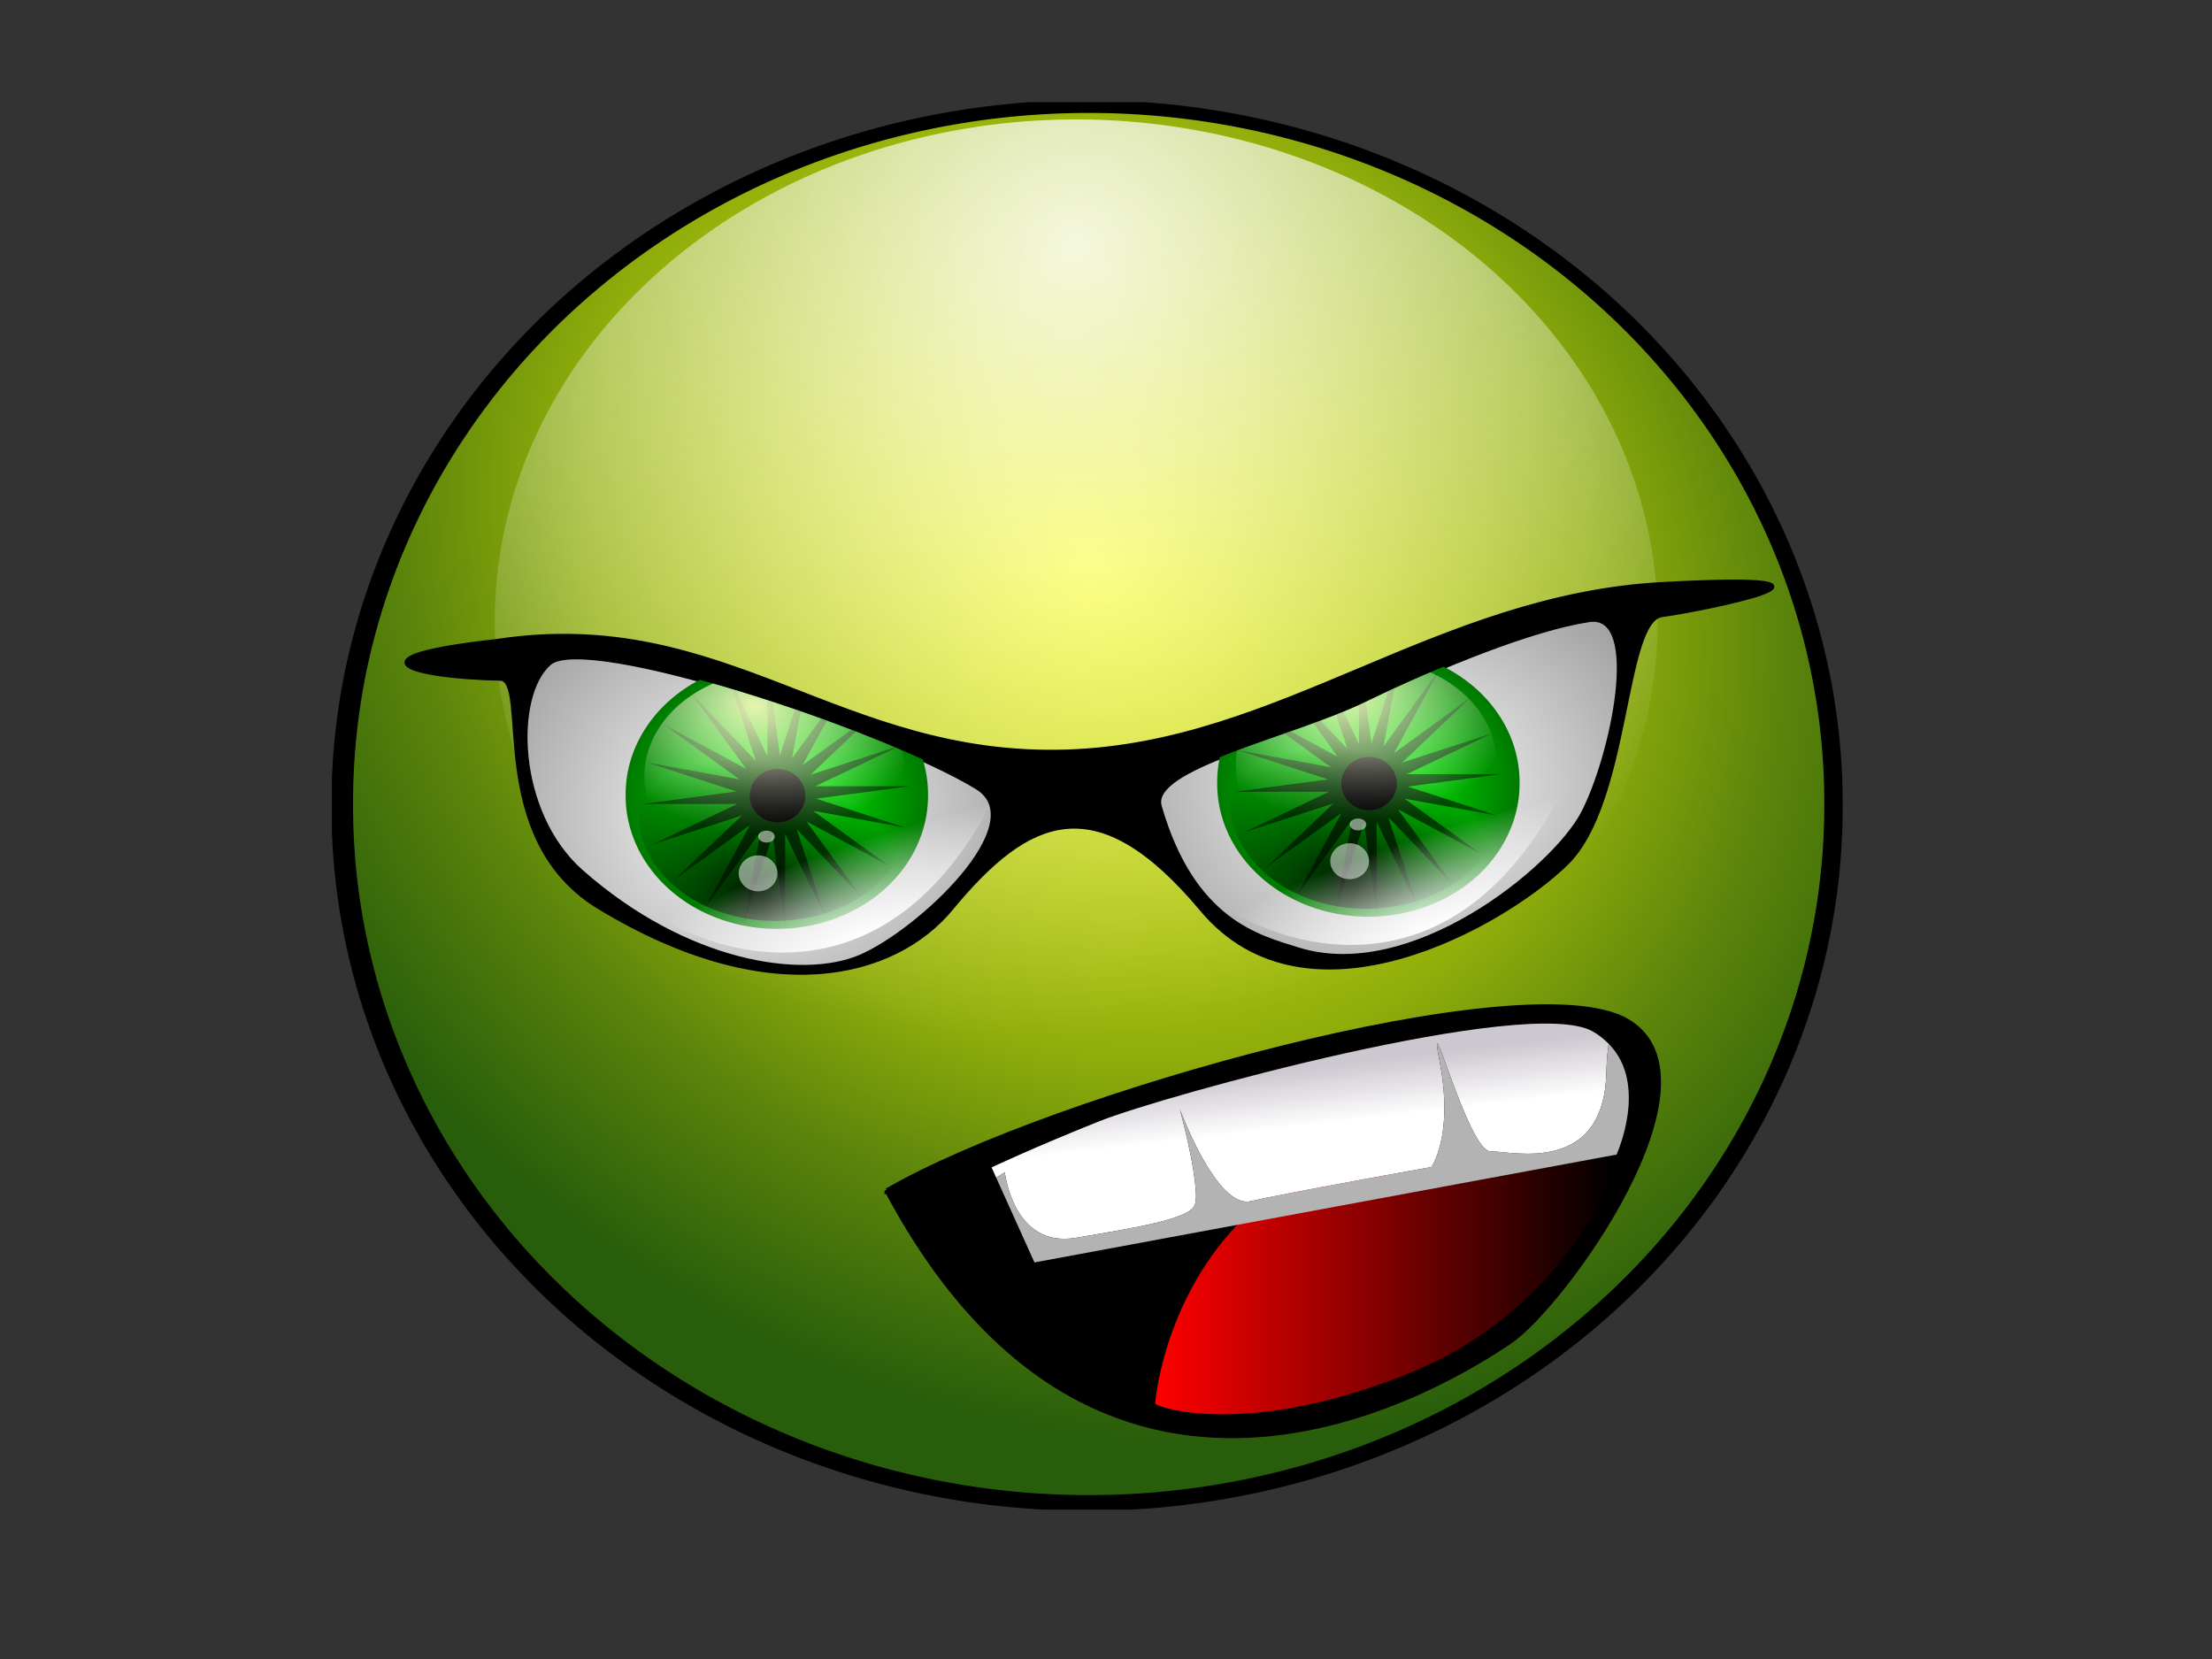
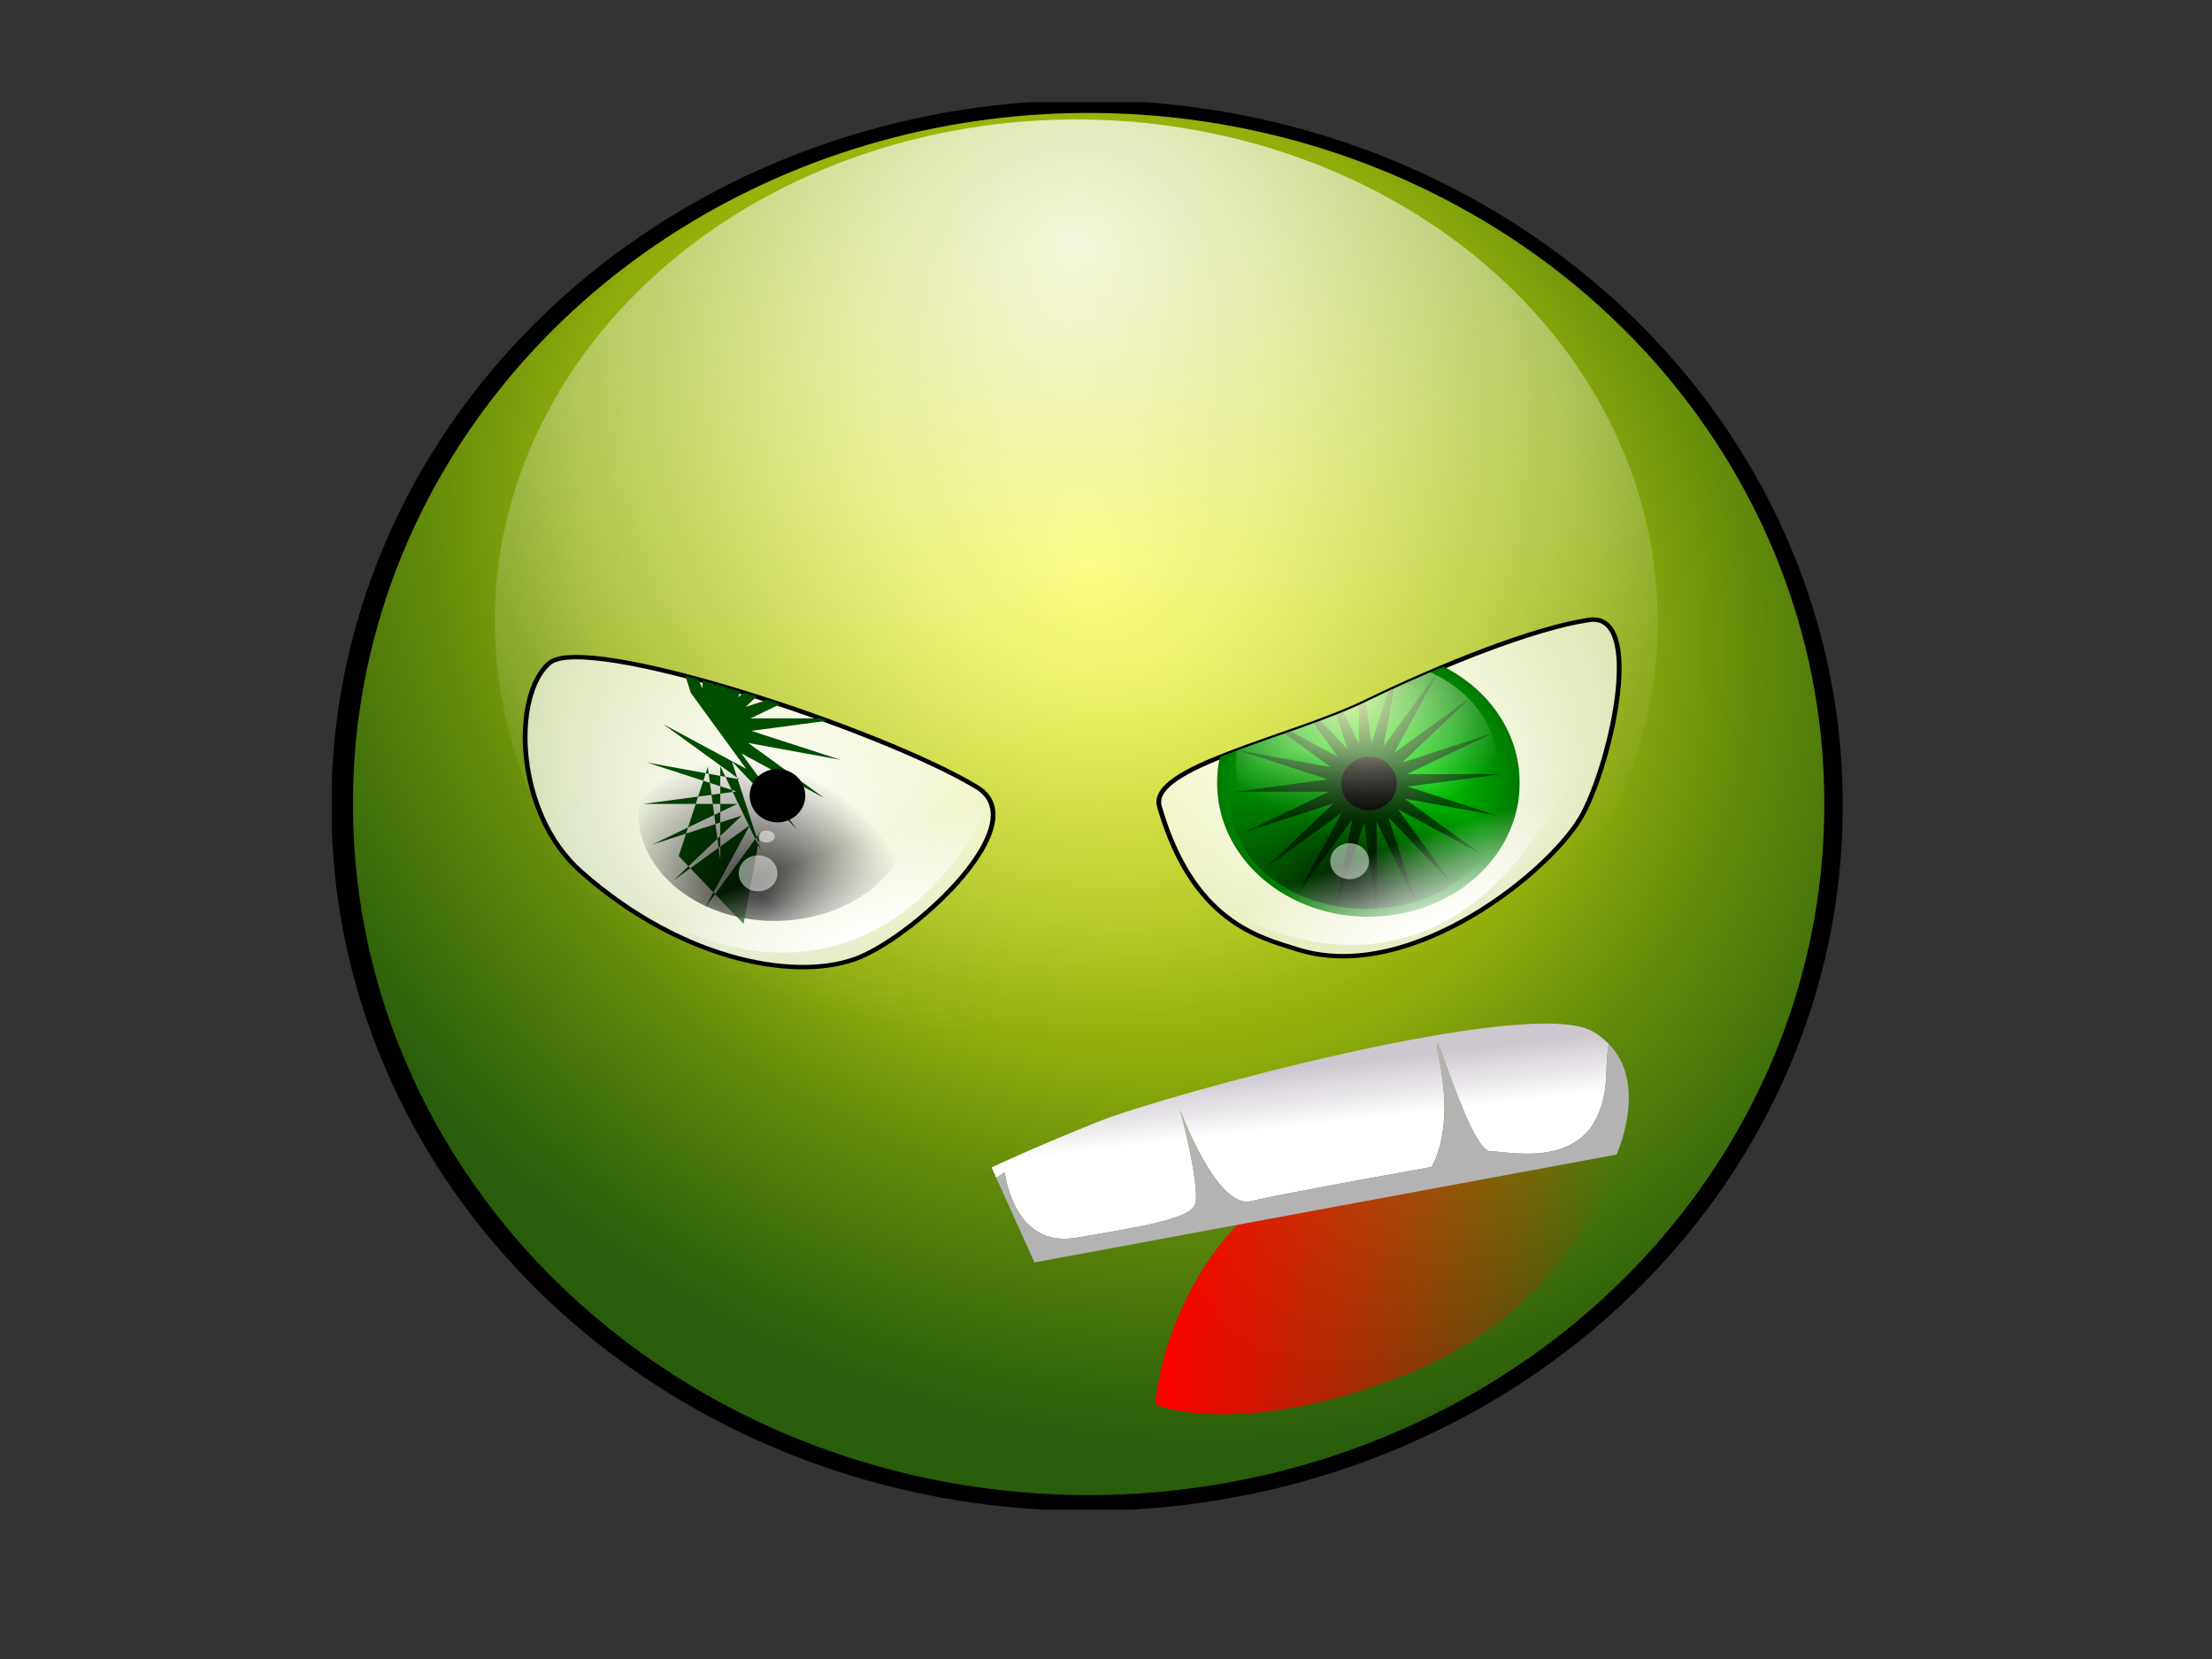
<svg xmlns="http://www.w3.org/2000/svg" xmlns:xlink="http://www.w3.org/1999/xlink" width="1600" height="1200">
  <rect width="100%" height="100%" fill="#333333" stroke="none" />
  <defs>
    <linearGradient id="svg_50">
      <stop stop-color="#ff0000" id="svg_96" offset="0" />
      <stop stop-color="#ff0000" stop-opacity="0" id="svg_95" offset="1" />
    </linearGradient>
    <linearGradient id="svg_51">
      <stop stop-color="#ffffff" id="svg_94" offset="0" />
      <stop stop-color="#cdc7cf" id="svg_93" offset="1" />
    </linearGradient>
    <linearGradient id="svg_52">
      <stop stop-color="#ffffff" id="svg_92" offset="0" />
      <stop stop-color="#ffffff" stop-opacity="0" id="svg_91" offset="1" />
    </linearGradient>
    <linearGradient id="svg_54">
      <stop stop-color="#ffffff" id="svg_90" offset="0" />
      <stop stop-color="#ffffff" stop-opacity="0" id="svg_89" offset="1" />
    </linearGradient>
    <linearGradient id="svg_65">
      <stop stop-color="#000000" id="svg_88" offset="0" />
      <stop stop-color="#000000" stop-opacity="0" id="svg_87" offset="1" />
    </linearGradient>
    <linearGradient id="svg_66">
      <stop stop-color="#ffffc4" id="svg_86" offset="0" />
      <stop stop-color="#ffffff" stop-opacity="0" id="svg_85" offset="1" />
    </linearGradient>
    <linearGradient id="svg_67">
      <stop stop-color="#00ff00" id="svg_84" offset="0" />
      <stop stop-color="#007900" id="svg_83" offset="1" />
    </linearGradient>
    <linearGradient id="svg_69">
      <stop stop-color="#f8fd0c" id="svg_82" offset="0" />
      <stop stop-color="#90ad0b" offset="0.559" id="svg_81" />
      <stop stop-color="#5c850b" id="svg_80" offset="0.75" />
      <stop stop-color="#285d0b" id="svg_79" offset="1" />
    </linearGradient>
    <linearGradient id="svg_59">
      <stop stop-color="#ffffff" stop-opacity="0.859" id="svg_78" offset="0" />
      <stop stop-color="#ffffff" stop-opacity="0" id="svg_77" offset="1" />
    </linearGradient>
    <radialGradient r="157.265" fy="277.215" fx="391.691" cy="277.215" cx="391.691" gradientTransform="matrix(0.823, -0.826, 0.941, 0.937, -190.706, 334.758)" gradientUnits="userSpaceOnUse" id="svg_47" xlink:href="#svg_69" />
    <radialGradient r="32.324" fy="340.936" fx="335.795" cy="340.936" cx="335.795" gradientTransform="matrix(1, 0, 0, 0.92, 0, 27.374)" gradientUnits="userSpaceOnUse" id="svg_32" xlink:href="#svg_67" />
    <radialGradient r="27.014" fy="155.778" fx="153.023" cy="155.778" cx="153.023" gradientTransform="matrix(0.98, -0.814, 0.859, 1.035, -133.841, 117.775)" gradientUnits="userSpaceOnUse" id="svg_27" xlink:href="#svg_66" />
    <radialGradient r="34.234" fy="175.604" fx="125.989" cy="175.604" cx="125.989" gradientTransform="matrix(-0.722, 0.688, -0.845, -0.886, 365.28, 240.414)" gradientUnits="userSpaceOnUse" id="svg_25" xlink:href="#svg_65" />
    <radialGradient r="32.324" fy="340.936" fx="335.795" cy="340.936" cx="335.795" gradientTransform="matrix(1, 0, 0, 0.92, 0, 27.374)" gradientUnits="userSpaceOnUse" id="svg_19" xlink:href="#svg_67" />
    <radialGradient r="27.014" fy="155.778" fx="153.023" cy="155.778" cx="153.023" gradientTransform="matrix(0.98, -0.814, 0.859, 1.035, -133.841, 117.775)" gradientUnits="userSpaceOnUse" id="svg_14" xlink:href="#svg_66" />
    <radialGradient r="34.234" fy="175.604" fx="125.989" cy="175.604" cx="125.989" gradientTransform="matrix(-0.722, 0.688, -0.845, -0.886, 365.28, 240.414)" gradientUnits="userSpaceOnUse" id="svg_12" xlink:href="#svg_65" />
    <radialGradient r="101.237" fy="215.429" fx="396.795" cy="215.429" cx="396.795" gradientTransform="matrix(1, -1.091, 1.014, 1.004, -220.135, 412.196)" gradientUnits="userSpaceOnUse" id="svg_45" xlink:href="#svg_59" />
    <radialGradient gradientUnits="userSpaceOnUse" gradientTransform="matrix(3.501, 7.527e-07, -6.37059e-07, 2.963, -1106.53, -919.546)" r="58.478" fy="468.349" fx="442.383" cy="468.349" cx="442.383" id="svg_40" xlink:href="#svg_54" />
    <radialGradient gradientUnits="userSpaceOnUse" gradientTransform="matrix(3.367, -0.075, 0.07, 3.13, -705.396, -989.967)" r="59.426" fy="474.911" fx="284.025" cy="474.911" cx="284.025" id="svg_42" xlink:href="#svg_54" />
    <radialGradient r="59.426" fy="474.911" fx="284.025" cy="474.911" cx="284.025" gradientTransform="matrix(3.367, -0.075, 0.07, 3.13, -865.951, -1316.48)" gradientUnits="userSpaceOnUse" id="svg_56" xlink:href="#svg_54" />
    <radialGradient r="58.478" fy="468.349" fx="442.383" cy="468.349" cx="442.383" gradientTransform="matrix(3.501, 7.527e-07, -6.37059e-07, 2.963, -1415.81, -1242.78)" gradientUnits="userSpaceOnUse" id="svg_53" xlink:href="#svg_54" />
    <radialGradient gradientUnits="userSpaceOnUse" gradientTransform="matrix(-1.769, 0.676, -0.163, -0.428, 1307.64, 419.503)" r="53.476" fy="488.789" fx="437.909" cy="488.789" cx="437.909" id="svg_6" xlink:href="#svg_52" />
    <radialGradient r="53.476" fy="488.789" fx="437.909" cy="488.789" cx="437.909" gradientTransform="matrix(-1.769, 0.676, -0.163, -0.428, 1164.73, 421.586)" gradientUnits="userSpaceOnUse" id="svg_4" xlink:href="#svg_52" />
    <linearGradient gradientUnits="userSpaceOnUse" y2="545.747" x2="408.158" y1="561.347" x1="410.106" id="svg_35" xlink:href="#svg_51" />
    <linearGradient gradientUnits="userSpaceOnUse" y2="598.789" x2="498.935" y1="598.789" x1="383.598" id="svg_37" xlink:href="#svg_50" />
    <symbol id="svg_97" height="381.299" width="380.099">
      <defs>
        <clipPath id="svg_8" clipPathUnits="userSpaceOnUse">
          <path fill="url(#svg_56)" fill-rule="evenodd" stroke="#000000" stroke-width="1.195px" id="svg_57" d="m70.687,108.058c9.137,-8.523 83.658,17.974 107.547,33.585c14.819,9.684 -14.562,39.239 -29.314,45.99c-14.752,6.751 -44.012,1.86 -70.239,-23.121c-16.656,-15.864 -17.379,-47.699 -7.995,-56.453z" />
        </clipPath>
        <clipPath id="svg_21" clipPathUnits="userSpaceOnUse">
          <path fill="url(#svg_53)" fill-rule="evenodd" stroke="#000000" stroke-width="1.195px" id="svg_55" d="m127.254,121.805c18.654,-9.789 42.258,-19.999 56.153,-22.193c13.895,-2.194 5.806,37.551 -1.523,52.487c-7.328,14.936 -43.086,46.513 -71.762,36.792c-9.708,-3.291 -26.371,-7.471 -34.739,-38.733c-2.862,-10.693 33.216,-18.565 51.87,-28.353z" />
        </clipPath>
      </defs>
      <g transform="translate(-176.61, -282.57)" id="svg_2">
        <path fill="#000000" transform="matrix(1.208, 0, 0, 1.238, -107.571, 72.004)" d="m549.686,323.995a157.265,153.956 0 1 1 -314.529,0a157.265,153.956 0 1 1 314.529,0z" id="svg_48" />
        <path fill="url(#svg_47)" transform="matrix(1.176, 0, 0, 1.213, -94.611, 79.71)" d="m549.686,323.995a157.265,153.956 0 1 1 -314.529,0a157.265,153.956 0 1 1 314.529,0z" id="svg_46" />
        <path fill="url(#svg_45)" id="svg_44" d="m496.392,266.641a101.237,94.84 0 1 1 -202.474,0a101.237,94.84 0 1 1 202.474,0z" transform="matrix(1.444, 0, 0, 1.433, -206.86, 41.066)" />
-         <path fill="#000000" fill-rule="evenodd" stroke="#000000" stroke-width="1.195px" id="svg_43" d="m218.05,428.608c57.766,-9.445 85.969,32.049 143.599,29.93c53.44,-1.92 92.696,-42.044 149.493,-45.369c56.797,-3.325 9.708,6.908 -0.205,8.333c-9.913,1.425 -8.22,50.667 -24.027,67.295c-15.807,16.628 -64.982,46.704 -91.505,12.498c-26.523,-34.205 -43.895,-25.424 -63.145,-0.304c-14.24,18.582 -45.756,27.5 -88.391,-0.314c-28.907,-18.858 -16.898,-61.773 -24.928,-61.957c-22.26,-0.508 -38.847,-5.576 -0.892,-10.111z" />
        <path fill="url(#svg_42)" fill-rule="evenodd" stroke="#000000" stroke-width="1.195px" id="svg_41" d="m231.242,434.57c9.137,-8.523 83.658,17.974 107.547,33.585c14.819,9.684 -14.562,39.239 -29.314,45.99c-14.752,6.751 -44.012,1.86 -70.239,-23.121c-16.656,-15.864 -17.379,-47.699 -7.995,-56.453z" />
        <path fill="url(#svg_40)" fill-rule="evenodd" stroke="#000000" stroke-width="1.195px" id="svg_39" d="m436.534,445.034c18.654,-9.789 42.258,-19.999 56.153,-22.193c13.895,-2.194 5.806,37.551 -1.523,52.487c-7.328,14.936 -43.086,46.513 -71.762,36.792c-9.708,-3.291 -26.371,-7.471 -34.739,-38.733c-2.862,-10.693 33.216,-18.565 51.87,-28.353z" />
-         <path fill="#000000" fill-rule="evenodd" stroke="#000000" stroke-width="1.195px" id="svg_38" d="m316.15,577.434c41.143,-25.745 161.202,-61.926 186.157,-45.923c24.956,16.003 -16.188,77.234 -29.677,86.975c-13.49,9.741 -101.173,70.972 -156.48,-41.052z" />
        <path fill="url(#svg_37)" fill-rule="evenodd" stroke-width="1.195px" id="svg_36" d="m383.598,635.185c0,0 3.372,-52.881 52.61,-69.58c49.237,-16.699 62.727,6.262 62.727,6.262c0,0 -11.466,37.573 -51.261,54.968c-39.795,17.395 -62.727,9.741 -64.076,8.35z" />
        <path fill="url(#svg_35)" fill-rule="evenodd" stroke-width="1.195px" id="svg_34" d="m497.625,537.688c-1.139,-1.236 -2.451,-2.417 -4.094,-3.406c-16.188,-9.741 -107.731,17.394 -123.918,24.352c-16.188,6.958 -27.144,12.523 -27.144,12.523l1.156,2.781l2.156,-1.438c0,0 0.15,1.27 0.594,3.156c0.222,0.943 0.507,2.031 0.906,3.188c0.399,1.157 0.91,2.396 1.531,3.594c0.621,1.198 1.362,2.37 2.25,3.438c0.888,1.068 1.927,2.016 3.125,2.781c1.198,0.766 2.572,1.334 4.125,1.625c0.777,0.146 1.595,0.224 2.469,0.219c0.874,-0.005 1.805,-0.073 2.781,-0.25c7.811,-1.42 14.732,-2.669 19.969,-4c2.618,-0.666 4.793,-1.35 6.469,-2.094c0.838,-0.372 1.561,-0.753 2.125,-1.156c0.564,-0.404 0.984,-0.837 1.25,-1.281c0.266,-0.444 0.42,-1.195 0.469,-2.156c0.049,-0.961 -0.009,-2.123 -0.125,-3.438c-0.233,-2.629 -0.736,-5.813 -1.312,-8.875c-1.154,-6.124 -2.594,-11.812 -2.594,-11.812c0,0 0.595,1.691 1.594,4.188c0.999,2.496 2.407,5.823 4.094,9.062c0.843,1.62 1.762,3.211 2.719,4.688c0.957,1.477 1.937,2.823 2.969,3.938c1.032,1.115 2.12,1.997 3.188,2.531c0.534,0.267 1.058,0.451 1.594,0.531c0.536,0.081 1.061,0.071 1.594,-0.062c4.26,-1.065 15.642,-3.396 25.938,-5.438c10.296,-2.041 19.5,-3.812 19.5,-3.812c0,0 0.367,-0.516 0.844,-1.625c0.477,-1.109 1.074,-2.817 1.562,-5.125c0.488,-2.308 0.873,-5.218 0.906,-8.812c0.017,-1.797 -0.066,-3.771 -0.25,-5.906c-0.184,-2.136 -0.462,-4.452 -0.906,-6.938c-0.444,-2.485 -0.681,-3.957 -0.719,-4.656c-0.019,-0.349 0.025,-0.518 0.094,-0.5c0.069,0.018 0.165,0.23 0.312,0.562c0.588,1.331 1.754,4.958 3.219,9.219c1.464,4.26 3.227,9.152 4.969,12.969c0.871,1.908 1.735,3.554 2.562,4.719c0.414,0.582 0.83,1.026 1.219,1.344c0.389,0.318 0.77,0.5 1.125,0.5c1.42,0 3.904,0.396 6.844,0.562c1.47,0.083 3.035,0.112 4.656,0c1.621,-0.112 3.286,-0.378 4.906,-0.844c1.62,-0.466 3.19,-1.147 4.656,-2.125c0.733,-0.489 1.459,-1.041 2.125,-1.688c0.666,-0.646 1.295,-1.364 1.875,-2.188c0.58,-0.824 1.088,-1.76 1.562,-2.781c0.474,-1.021 0.9,-2.137 1.25,-3.375c0.35,-1.238 0.637,-2.588 0.844,-4.062c0.207,-1.474 0.331,-3.082 0.375,-4.812c0.085,-3.328 0.293,-5.832 0.594,-7.812z" />
        <path fill="#b3b3b3" fill-rule="evenodd" stroke-width="1.195px" id="svg_33" d="m497.625,537.688c-0.301,1.981 -0.508,4.484 -0.594,7.812c-0.044,1.731 -0.168,3.338 -0.375,4.812c-0.207,1.474 -0.494,2.825 -0.844,4.062c-0.35,1.238 -0.776,2.354 -1.25,3.375c-0.474,1.021 -0.983,1.957 -1.562,2.781c-0.58,0.824 -1.209,1.541 -1.875,2.188c-0.666,0.646 -1.392,1.199 -2.125,1.688c-1.466,0.978 -3.036,1.659 -4.656,2.125c-1.62,0.466 -3.285,0.731 -4.906,0.844c-1.621,0.112 -3.186,0.083 -4.656,0c-2.94,-0.166 -5.424,-0.562 -6.844,-0.562c-0.355,0 -0.736,-0.182 -1.125,-0.5c-0.389,-0.318 -0.805,-0.761 -1.219,-1.344c-0.828,-1.165 -1.692,-2.81 -2.562,-4.719c-1.742,-3.817 -3.504,-8.708 -4.969,-12.969c-1.464,-4.26 -2.631,-7.887 -3.219,-9.219c-0.147,-0.333 -0.244,-0.544 -0.312,-0.562c-0.069,-0.018 -0.112,0.151 -0.094,0.5c0.037,0.699 0.275,2.171 0.719,4.656c0.444,2.485 0.722,4.802 0.906,6.938c0.184,2.136 0.267,4.109 0.25,5.906c-0.033,3.595 -0.418,6.505 -0.906,8.812c-0.488,2.308 -1.085,4.016 -1.562,5.125c-0.477,1.109 -0.844,1.625 -0.844,1.625c0,0 -9.204,1.771 -19.5,3.812c-10.296,2.041 -21.677,4.372 -25.938,5.438c-0.533,0.133 -1.058,0.143 -1.594,0.062c-0.536,-0.081 -1.06,-0.264 -1.594,-0.531c-1.068,-0.534 -2.156,-1.416 -3.188,-2.531c-1.032,-1.115 -2.012,-2.461 -2.969,-3.938c-0.957,-1.477 -1.876,-3.068 -2.719,-4.688c-1.686,-3.24 -3.095,-6.566 -4.094,-9.062c-0.999,-2.496 -1.594,-4.188 -1.594,-4.188c0,0 1.44,5.688 2.594,11.812c0.577,3.062 1.079,6.246 1.312,8.875c0.116,1.315 0.174,2.476 0.125,3.438c-0.049,0.961 -0.202,1.712 -0.469,2.156c-0.266,0.444 -0.686,0.878 -1.25,1.281c-0.564,0.404 -1.287,0.785 -2.125,1.156c-1.675,0.743 -3.85,1.428 -6.469,2.094c-5.237,1.331 -12.158,2.58 -19.969,4c-0.976,0.177 -1.908,0.245 -2.781,0.25c-0.874,0.005 -1.692,-0.073 -2.469,-0.219c-1.553,-0.291 -2.927,-0.859 -4.125,-1.625c-1.198,-0.766 -2.237,-1.713 -3.125,-2.781c-0.888,-1.068 -1.629,-2.239 -2.25,-3.438c-0.621,-1.198 -1.132,-2.437 -1.531,-3.594c-0.399,-1.157 -0.684,-2.244 -0.906,-3.188c-0.444,-1.886 -0.594,-3.156 -0.594,-3.156l-2.156,1.438l9.625,22.969l146.344,-29.219c0,0 8.115,-19.057 -1.969,-30z" />
        <g clip-path="url(#svg_21)" transform="translate(309.28, 323.229)" id="svg_20">
          <g id="svg_29">
            <path fill="url(#svg_32)" fill-rule="nonzero" clip-path="none" transform="matrix(1.176, 0, 0, 1.213, -266.975, -269.793)" d="m368.119,340.936a32.324,29.728 0 1 1 -64.647,0a32.324,29.728 0 1 1 64.647,0z" id="svg_31" />
            <path fill="#004e00" fill-rule="nonzero" transform="matrix(1.134, 0, 0, 1.218, -14.885, -27.897)" d="m118.564,169.605l3.754,-20.503l-12.254,16.862l9.906,-18.339l-16.864,12.25l15.088,-14.381l-19.824,6.439l18.794,-9.014l-20.844,-0.002l20.659,-2.766l-19.823,-6.443l20.503,3.754l-16.862,-12.254l18.339,9.906l-12.25,-16.864l14.381,15.088l-6.439,-19.824l9.014,18.794l0.002,-20.844l2.766,20.659l6.443,-19.823l-3.754,20.503l12.254,-16.862l-9.906,18.339l16.864,-12.25l-15.088,14.381l19.824,-6.439l-18.794,9.014l20.844,0.002l-20.659,2.766l19.823,6.443l-20.503,-3.754l16.862,12.254l-18.339,-9.906l12.25,16.864l-14.381,-15.088l6.439,19.824l-9.014,-18.794l-0.002,20.844l-2.766,-20.659l-6.443,19.823z" id="svg_30" />
          </g>
          <path fill="#000000" fill-rule="nonzero" id="svg_28" d="m135.537,144.409a6.986,7.219 0 1 1 -13.973,0a6.986,7.219 0 1 1 13.973,0z" transform="translate(-0.466, -0.466)" />
          <path opacity="0.898" fill="url(#svg_27)" fill-rule="nonzero" id="svg_26" d="m181.182,173.985a27.014,29.343 0 1 1 -54.028,0a27.014,29.343 0 1 1 54.028,0z" transform="matrix(1.216, 0, 0, 0.976, -60.007, -31.023)" />
          <path opacity="0.898" fill="url(#svg_25)" fill-rule="nonzero" id="svg_24" d="m162.551,147.669a34.234,29.11 0 1 1 -68.467,0a34.234,29.11 0 1 1 68.467,0z" transform="translate(-0.932, 0.932)" />
          <path opacity="0.506" fill="#ffffff" fill-rule="nonzero" id="svg_23" d="m117.838,160.943a6.986,6.986 0 1 1 -13.973,0a6.986,6.986 0 1 1 13.973,0z" transform="matrix(0.697, 0, 0, 0.697, 45.944, 52.802)" />
-           <path opacity="0.506" fill="#ffffff" fill-rule="nonzero" id="svg_22" d="m117.838,160.943a6.986,6.986 0 1 1 -13.973,0a6.986,6.986 0 1 1 13.973,0z" transform="matrix(0.297, 0, 0, 0.23, 92.404, 118.008)" />
        </g>
        <g clip-path="url(#svg_8)" transform="translate(160.555, 326.513)" id="svg_7">
          <g id="svg_16">
-             <path fill="url(#svg_19)" fill-rule="nonzero" clip-path="none" transform="matrix(1.176, 0, 0, 1.213, -266.975, -269.793)" d="m368.119,340.936a32.324,29.728 0 1 1 -64.647,0a32.324,29.728 0 1 1 64.647,0z" id="svg_18" />
-             <path fill="#004e00" fill-rule="nonzero" transform="matrix(1.134, 0, 0, 1.218, -14.885, -27.897)" d="m118.564,169.605l3.754,-20.503l-12.254,16.862l9.906,-18.339l-16.864,12.25l15.088,-14.381l-19.824,6.439l18.794,-9.014l-20.844,-0.002l20.659,-2.766l-19.823,-6.443l20.503,3.754l-16.862,-12.254l18.339,9.906l-12.25,-16.864l14.381,15.088l-6.439,-19.824l9.014,18.794l0.002,-20.844l2.766,20.659l6.443,-19.823l-3.754,20.503l12.254,-16.862l-9.906,18.339l16.864,-12.25l-15.088,14.381l19.824,-6.439l-18.794,9.014l20.844,0.002l-20.659,2.766l19.823,6.443l-20.503,-3.754l16.862,12.254l-18.339,-9.906l12.25,16.864l-14.381,-15.088l6.439,19.824l-9.014,-18.794l-0.002,20.844l-2.766,-20.659l-6.443,19.823z" id="svg_17" />
+             <path fill="#004e00" fill-rule="nonzero" transform="matrix(1.134, 0, 0, 1.218, -14.885, -27.897)" d="m118.564,169.605l3.754,-20.503l-12.254,16.862l9.906,-18.339l-16.864,12.25l15.088,-14.381l-19.824,6.439l18.794,-9.014l-20.844,-0.002l20.659,-2.766l-19.823,-6.443l20.503,3.754l-16.862,-12.254l18.339,9.906l-12.25,-16.864l-6.439,-19.824l9.014,18.794l0.002,-20.844l2.766,20.659l6.443,-19.823l-3.754,20.503l12.254,-16.862l-9.906,18.339l16.864,-12.25l-15.088,14.381l19.824,-6.439l-18.794,9.014l20.844,0.002l-20.659,2.766l19.823,6.443l-20.503,-3.754l16.862,12.254l-18.339,-9.906l12.25,16.864l-14.381,-15.088l6.439,19.824l-9.014,-18.794l-0.002,20.844l-2.766,-20.659l-6.443,19.823z" id="svg_17" />
          </g>
          <path fill="#000000" fill-rule="nonzero" id="svg_15" d="m135.537,144.409a6.986,7.219 0 1 1 -13.973,0a6.986,7.219 0 1 1 13.973,0z" transform="translate(-0.466, -0.466)" />
-           <path opacity="0.898" fill="url(#svg_14)" fill-rule="nonzero" id="svg_13" d="m181.182,173.985a27.014,29.343 0 1 1 -54.028,0a27.014,29.343 0 1 1 54.028,0z" transform="matrix(1.216, 0, 0, 0.976, -60.007, -31.023)" />
          <path opacity="0.898" fill="url(#svg_12)" fill-rule="nonzero" id="svg_11" d="m162.551,147.669a34.234,29.11 0 1 1 -68.467,0a34.234,29.11 0 1 1 68.467,0z" transform="translate(-0.932, 0.932)" />
          <path opacity="0.506" fill="#ffffff" fill-rule="nonzero" id="svg_10" d="m117.838,160.943a6.986,6.986 0 1 1 -13.973,0a6.986,6.986 0 1 1 13.973,0z" transform="matrix(0.697, 0, 0, 0.697, 45.944, 52.802)" />
          <path opacity="0.506" fill="#ffffff" fill-rule="nonzero" id="svg_9" d="m117.838,160.943a6.986,6.986 0 1 1 -13.973,0a6.986,6.986 0 1 1 13.973,0z" transform="matrix(0.297, 0, 0, 0.23, 92.404, 118.008)" />
        </g>
        <path fill="url(#svg_6)" fill-rule="evenodd" stroke-width="1px" id="svg_5" d="m398.34,498.643c13.491,11.361 62.245,32.814 90.887,-36.923c16.331,-39.763 -34.083,-17.041 -34.083,-17.041c0,0 -68.875,24.142 -69.585,30.532c-0.71,6.391 12.071,24.142 12.781,23.432z" />
        <path fill="url(#svg_4)" fill-rule="evenodd" stroke-width="1px" id="svg_3" d="m255.425,500.726c13.491,11.361 62.245,32.814 90.887,-36.923c16.331,-39.763 -34.083,-17.041 -34.083,-17.041c0,0 -68.875,24.142 -69.585,30.532c-0.71,6.39 12.071,24.142 12.781,23.432z" />
      </g>
    </symbol>
  </defs>
  <g>
    <title>Layer 1</title>
    <use x="974.43" y="889.697" transform="matrix(2.877, 0, 0, 2.67, -2563.37, -2301.61)" xlink:href="#svg_97" id="svg_98" />
  </g>
</svg>